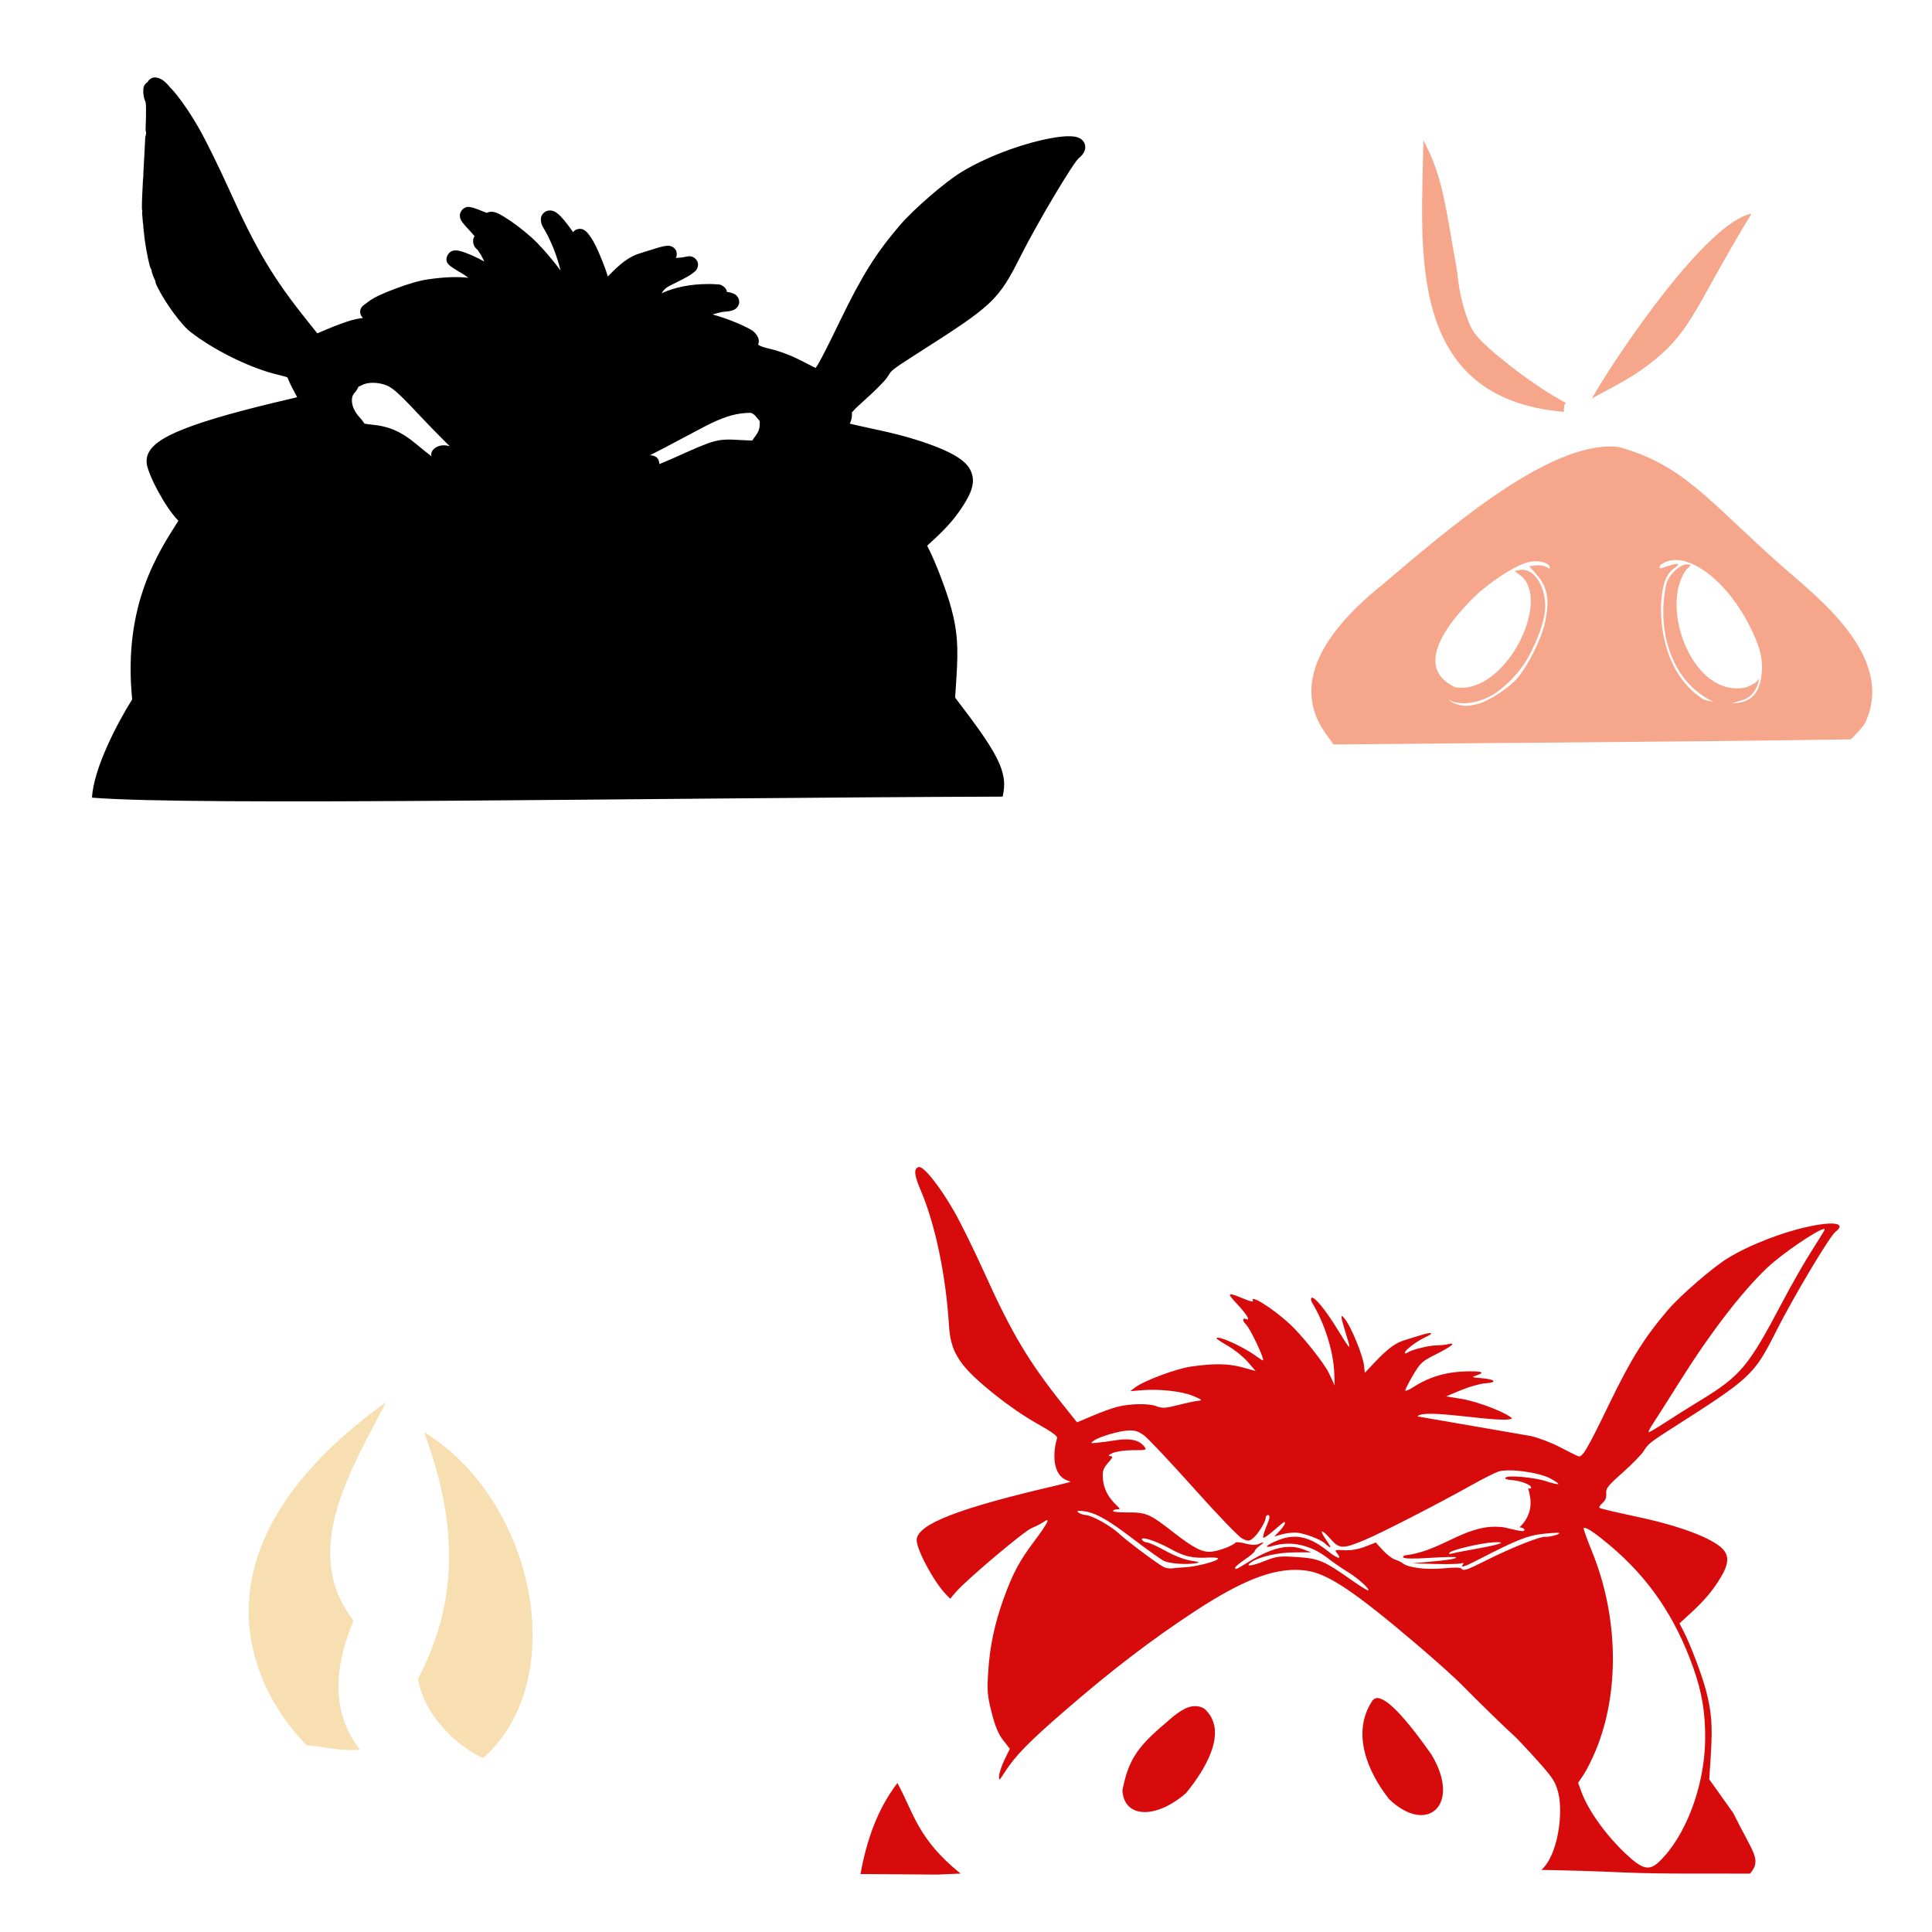
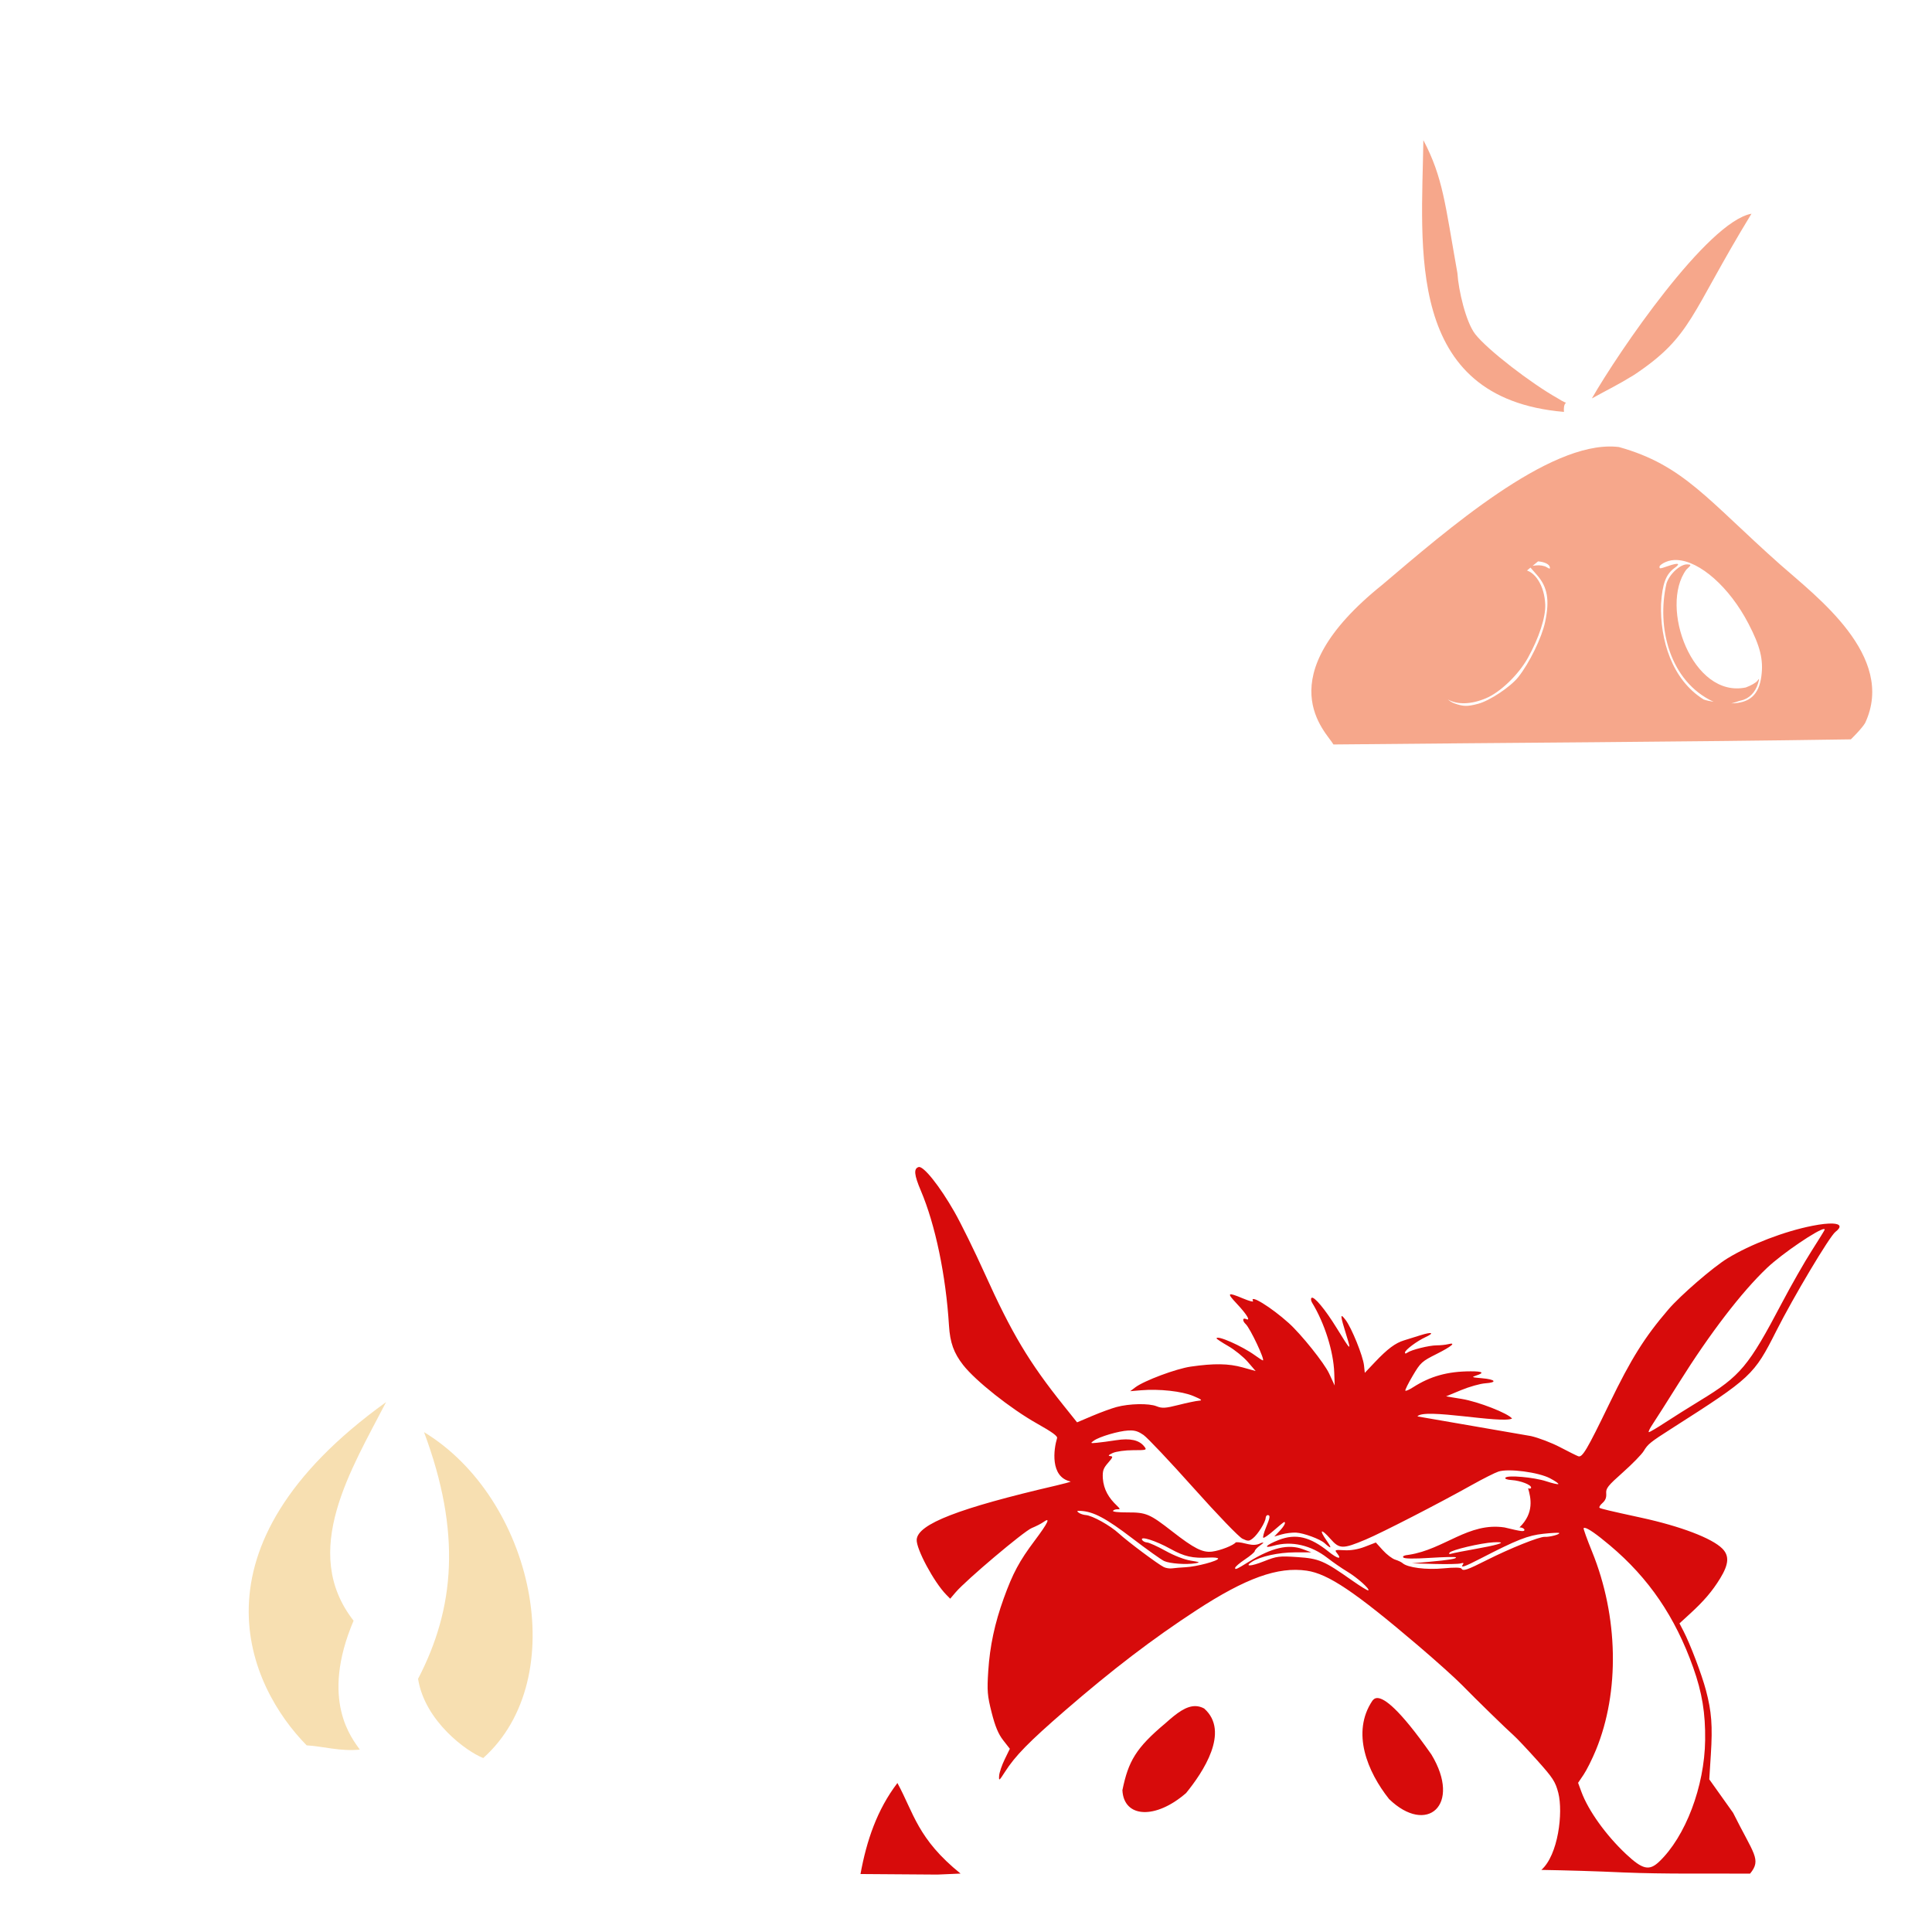
<svg xmlns="http://www.w3.org/2000/svg" xmlns:ns1="http://www.inkscape.org/namespaces/inkscape" xmlns:ns2="http://sodipodi.sourceforge.net/DTD/sodipodi-0.dtd" width="1080" height="1080" id="svg2" version="1.1" ns1:version="0.47 r22583" ns2:docname="NalaAdult.svg">
  <defs id="defs4">
    <ns1:perspective ns2:type="inkscape:persp3d" ns1:vp_x="0 : 526.18109 : 1" ns1:vp_y="0 : 1000 : 0" ns1:vp_z="744.09448 : 526.18109 : 1" ns1:persp3d-origin="372.04724 : 350.78739 : 1" id="perspective10" />
    <ns1:perspective id="perspective4527" ns1:persp3d-origin="0.5 : 0.33333333 : 1" ns1:vp_z="1 : 0.5 : 1" ns1:vp_y="0 : 1000 : 0" ns1:vp_x="0 : 0.5 : 1" ns2:type="inkscape:persp3d" />
    <ns1:perspective id="perspective4570" ns1:persp3d-origin="0.5 : 0.33333333 : 1" ns1:vp_z="1 : 0.5 : 1" ns1:vp_y="0 : 1000 : 0" ns1:vp_x="0 : 0.5 : 1" ns2:type="inkscape:persp3d" />
    <ns1:perspective id="perspective5239" ns1:persp3d-origin="0.5 : 0.33333333 : 1" ns1:vp_z="1 : 0.5 : 1" ns1:vp_y="0 : 1000 : 0" ns1:vp_x="0 : 0.5 : 1" ns2:type="inkscape:persp3d" />
    <ns1:perspective id="perspective5392" ns1:persp3d-origin="0.5 : 0.33333333 : 1" ns1:vp_z="1 : 0.5 : 1" ns1:vp_y="0 : 1000 : 0" ns1:vp_x="0 : 0.5 : 1" ns2:type="inkscape:persp3d" />
    <ns1:perspective id="perspective5442" ns1:persp3d-origin="0.5 : 0.33333333 : 1" ns1:vp_z="1 : 0.5 : 1" ns1:vp_y="0 : 1000 : 0" ns1:vp_x="0 : 0.5 : 1" ns2:type="inkscape:persp3d" />
    <ns1:perspective id="perspective5456" ns1:persp3d-origin="0.5 : 0.33333333 : 1" ns1:vp_z="1 : 0.5 : 1" ns1:vp_y="0 : 1000 : 0" ns1:vp_x="0 : 0.5 : 1" ns2:type="inkscape:persp3d" />
    <ns1:perspective id="perspective5613" ns1:persp3d-origin="0.5 : 0.33333333 : 1" ns1:vp_z="1 : 0.5 : 1" ns1:vp_y="0 : 1000 : 0" ns1:vp_x="0 : 0.5 : 1" ns2:type="inkscape:persp3d" />
    <ns1:perspective id="perspective5658" ns1:persp3d-origin="0.5 : 0.33333333 : 1" ns1:vp_z="1 : 0.5 : 1" ns1:vp_y="0 : 1000 : 0" ns1:vp_x="0 : 0.5 : 1" ns2:type="inkscape:persp3d" />
    <ns1:perspective id="perspective5681" ns1:persp3d-origin="0.5 : 0.33333333 : 1" ns1:vp_z="1 : 0.5 : 1" ns1:vp_y="0 : 1000 : 0" ns1:vp_x="0 : 0.5 : 1" ns2:type="inkscape:persp3d" />
    <ns1:perspective id="perspective6177" ns1:persp3d-origin="0.5 : 0.33333333 : 1" ns1:vp_z="1 : 0.5 : 1" ns1:vp_y="0 : 1000 : 0" ns1:vp_x="0 : 0.5 : 1" ns2:type="inkscape:persp3d" />
  </defs>
  <ns2:namedview id="base" pagecolor="#ffffff" bordercolor="#666666" borderopacity="1.0" ns1:pageopacity="0.0" ns1:pageshadow="2" ns1:zoom="0.16040848" ns1:cx="1712.6583" ns1:cy="29.813193" ns1:document-units="in" ns1:current-layer="layer1" showgrid="false" units="in" ns1:showpageshadow="false" borderlayer="false" ns1:window-width="1280" ns1:window-height="747" ns1:window-x="-4" ns1:window-y="-4" ns1:window-maximized="1" />
  <g ns1:label="Layer 1" ns1:groupmode="layer" id="layer1" transform="translate(0,27.64)">
-     <path id="path6207" style="fill:#000000" d="m 598.625,48.541 c -3.246,-0.147 -7.337,0.304 -12.49,1.321 -16.193,3.197 -35.379,10.554 -48.813,18.749 -9.129,5.569 -26.675,20.787 -34.114,29.468 -13.528,15.785 -21.34,28.267 -33.566,53.524 -6.287,12.988 -10.098,20.583 -12.421,24.502 -0.504,0.85 -0.925,1.433 -1.279,1.931 -0.617,-0.29 -0.705,-0.323 -1.557,-0.748 -1.815,-0.906 -4.102,-2.069 -6.393,-3.27 -5.09,-2.669 -12.269,-5.439 -17.247,-6.574 -2.981,-0.68 -4.774,-1.251 -5.815,-1.754 -0.498,-0.241 -0.835,-0.448 -1.165,-0.709 0.801,-1.819 0.263,-3.319 -0.051,-4.016 -0.334,-0.742 -0.635,-1.158 -0.953,-1.596 -1.695,-2.333 -3.305,-2.889 -5.526,-4.045 -2.221,-1.156 -4.917,-2.337 -7.83,-3.475 -3.594,-1.405 -7.445,-2.703 -11.109,-3.715 2.789,-0.813 5.341,-1.425 6.235,-1.485 1.929,-0.131 3.346,-0.293 4.765,-0.749 0.71,-0.228 1.468,-0.389 2.561,-1.51 0.546,-0.561 1.213,-1.541 1.35,-2.813 0.137,-1.272 -0.347,-2.51 -0.848,-3.223 -1.002,-1.426 -1.823,-1.64 -2.508,-1.936 -0.685,-0.296 -1.329,-0.483 -2.042,-0.653 -0.413,-0.098 -1.045,-0.141 -1.506,-0.224 -0.042,-0.258 -0.018,-0.529 -0.105,-0.767 -0.4,-1.089 -1.084,-1.763 -1.607,-2.159 -2.091,-1.586 -2.865,-1.194 -4.111,-1.321 -1.246,-0.126 -2.698,-0.168 -4.495,-0.163 -9.855,0.028 -18.261,1.654 -26.139,5.13 1.959,-3.083 2.899,-3.343 9.059,-6.428 4.374,-2.19 7.16,-3.689 9.163,-5.408 0.501,-0.43 1.029,-0.728 1.668,-2.075 0.32,-0.673 0.73,-1.897 0.262,-3.405 -0.469,-1.508 -1.801,-2.532 -2.644,-2.888 -1.686,-0.712 -2.297,-0.425 -2.991,-0.348 -0.694,0.078 -1.353,0.214 -2.096,0.4 -0.472,0.118 -2.786,0.382 -4.521,0.455 0.085,-0.169 0.166,-0.195 0.251,-0.406 0.344,-0.849 0.539,-2.476 -0.148,-3.825 -0.687,-1.349 -1.782,-1.947 -2.462,-2.214 -1.361,-0.534 -1.929,-0.381 -2.54,-0.347 -0.612,0.034 -1.173,0.119 -1.789,0.237 -1.233,0.236 -2.665,0.609 -4.383,1.154 -2.991,0.949 -7.154,2.254 -9.182,2.872 -5.77,1.759 -10.791,5.651 -17.728,12.909 -0.827,-2.902 -2.011,-6.071 -3.364,-9.411 -2.16,-5.333 -4.378,-10.279 -6.794,-13.434 -0.852,-1.112 -1.209,-1.811 -2.673,-2.876 -0.366,-0.266 -0.829,-0.629 -1.845,-0.865 -1.016,-0.236 -2.988,0.023 -4.138,1.071 -0.285,0.259 -0.374,0.501 -0.555,0.753 -1.71,-2.462 -3.35,-4.673 -4.836,-6.451 -1.38,-1.651 -2.595,-2.967 -3.895,-4.01 -0.65,-0.522 -1.282,-1.007 -2.373,-1.406 -1.091,-0.399 -3.459,-0.611 -5.154,0.879 -2.02,1.776 -1.871,3.71 -1.713,4.958 0.157,1.248 0.567,2.285 1.194,3.315 4.228,6.942 7.704,15.809 9.763,24.171 -0.926,-1.204 -1.707,-2.326 -2.712,-3.582 -4.531,-5.664 -9.496,-11.306 -13.367,-14.787 -5.169,-4.648 -10.834,-8.843 -15.183,-11.51 -2.175,-1.334 -3.756,-2.291 -5.844,-2.827 -0.522,-0.134 -1.101,-0.27 -2,-0.213 -0.545,0.035 -1.334,0.213 -2.111,0.638 -0.555,-0.201 -0.874,-0.271 -1.542,-0.55 -2.26,-0.944 -4.01,-1.641 -5.482,-2.113 -0.736,-0.236 -1.379,-0.423 -2.19,-0.535 -0.811,-0.113 -2.016,-0.562 -3.986,0.898 -0.985,0.73 -1.743,2.152 -1.87,3.231 -0.127,1.079 0.088,1.79 0.273,2.313 0.37,1.046 0.771,1.563 1.199,2.147 0.857,1.168 1.944,2.35 3.409,3.909 1.3,1.384 2.396,2.655 3.28,3.731 -0.407,0.672 -0.712,1.365 -0.76,1.964 -0.259,3.234 1.198,4.558 2.778,6.05 -0.486,-0.459 0.882,1.229 1.939,3.124 0.483,0.866 1.016,1.994 1.538,3.014 -2.32,-1.256 -4.705,-2.428 -6.919,-3.403 -2.354,-1.036 -4.462,-1.858 -6.325,-2.351 -0.932,-0.247 -1.729,-0.46 -2.957,-0.43 -0.614,0.015 -1.404,0.034 -2.52,0.654 -1.117,0.62 -2.351,2.394 -2.445,3.855 -0.129,2.004 0.566,2.528 0.84,2.912 0.274,0.384 0.459,0.563 0.616,0.716 0.313,0.305 0.531,0.469 0.774,0.655 0.487,0.372 1.024,0.741 1.671,1.164 1.293,0.846 2.982,1.883 4.85,2.96 0.998,0.575 2.22,1.441 3.465,2.378 -6.414,-0.732 -13.521,-0.432 -22.897,0.918 -4.79,0.69 -11.312,2.71 -17.602,5.061 -6.291,2.351 -11.875,4.707 -15.37,7.345 l -2.871,2.166 c -1.064,0.804 -1.729,2.111 -1.752,3.444 -0.024,1.333 0.594,2.663 1.629,3.504 -2.069,0.281 -4.102,0.643 -5.988,1.149 -3.334,0.894 -9.268,3.096 -14.131,5.158 l -5.457,2.309 -5.433,-6.799 c 3.1e-4,-0.005 0,-0.009 0,-0.014 -19.186,-23.959 -28.504,-39.564 -43.59,-73.012 -5.627,-12.475 -13.139,-27.777 -17.018,-34.593 -4.218,-7.411 -8.659,-14.028 -12.513,-18.857 -1.384,-1.734 -2.66,-3.149 -3.912,-4.406 -0.169,-0.283 -0.37,-0.546 -0.597,-0.785 -2.192,-2.235 -3.761,-4.008 -7.042,-4.551 -1.901,-0.304 -3.939,0.797 -4.727,2.554 -1.251,0.649 -2.152,1.931 -2.34,3.327 -0.04,0.306 -0.051,0.578 -0.066,0.812 -0.172,2.673 0.247,4.982 1.395,7.412 -0.35,-0.74 -0.112,-0.346 -0.047,0.293 0.065,0.638 0.125,1.647 0.147,2.966 0.043,2.638 -0.039,6.52 -0.243,11.643 -0.021,0.585 0.076,1.174 0.283,1.722 -0.035,0.334 -0.097,1.214 -0.081,1.262 -0.235,0.509 -0.371,1.062 -0.4,1.622 -0.116,2.471 -0.242,5.081 -0.403,8 -0.293,5.307 -0.462,8.387 -0.662,12.024 -0.012,0.249 -0.006,0.5 0.022,0.748 0.025,0.212 -0.018,1.435 -0.149,2.102 -0.038,0.208 -0.061,0.418 -0.069,0.629 -3.15e-4,0.006 0,0.009 0,0.014 -0.428,7.957 -0.652,12.698 -0.589,16.126 0.011,0.45 0.092,0.899 0.238,1.325 -0.11,0.433 -0.153,0.883 -0.128,1.329 0.099,1.678 0.26,3.459 0.469,5.62 0.038,0.371 0.124,0.737 0.254,1.086 -0.061,0.366 -0.076,0.74 -0.044,1.109 0.026,0.28 0.043,0.395 0.053,0.496 0.755,8.058 2.013,15.388 3.716,21.655 0.153,0.558 0.418,1.086 0.774,1.542 0.218,2.25 1.151,4.063 2.194,6.379 0.016,0.58 0.147,1.157 0.384,1.686 2.683,5.931 7.361,13.154 11.775,18.725 0.128,0.171 0.248,0.335 0.376,0.503 0.248,0.308 0.509,0.668 0.755,0.964 0.096,0.11 0.197,0.215 0.303,0.315 0.013,0.01 0.026,0.021 0.041,0.031 1.9,2.367 3.81,4.493 5.711,5.986 13.387,10.511 34.166,20.71 49.632,24.262 2.7,0.62 4.021,1.05 4.8,1.337 0.095,0.18 0.188,0.35 0.272,0.581 0.251,0.682 0.563,1.416 0.94,2.243 0.753,1.654 1.766,3.647 2.886,5.691 0.54,0.987 0.903,1.711 1.368,2.58 -0.918,0.229 -1.635,0.426 -2.69,0.671 -27.387,6.361 -46.865,11.758 -59.882,16.811 -6.509,2.526 -11.395,4.946 -15.006,7.594 -3.611,2.648 -6.291,5.848 -6.552,9.899 -0.185,2.872 0.672,5.041 1.761,7.857 1.088,2.817 2.587,5.969 4.309,9.176 3.443,6.415 7.624,12.937 11.671,17.071 -11.04,17.496 -31.137,47.054 -25.824,99.867 -8.232,13.042 -21.61,38.587 -22.463,54.925 57.381,4.68 310.8,0.092 509.022,-0.581 3.43,-13.683 -2.755,-24.333 -26.527,-55.337 l 0.788,-12.227 c 1.043,-16.336 0.384,-25.183 -2.857,-37.384 -2.533,-9.535 -8.791,-26.033 -12.955,-34.064 l -0.638,-1.238 3.337,-3.066 c 8.051,-7.362 13.141,-13.324 17.732,-20.836 2.592,-4.241 4.259,-7.917 4.517,-11.761 0.258,-3.845 -1.387,-7.624 -4.054,-10.286 -3.873,-3.867 -9.997,-6.916 -18.124,-10.01 -8.127,-3.094 -18.182,-6 -29.335,-8.424 -8.56,-1.86 -13.843,-3.03 -17.31,-3.847 0.88,-1.796 1.357,-3.818 1.2,-5.738 -0.067,-0.82 -0.413,0.054 0.462,-1.054 0.875,-1.108 3.188,-3.342 7.383,-7.071 2.722,-2.42 5.41,-4.988 7.605,-7.24 2.195,-2.252 3.729,-3.798 4.889,-5.725 1.076,-1.789 1.393,-2.277 3.212,-3.735 1.819,-1.459 5.157,-3.667 11.229,-7.541 22.167,-14.146 33.737,-21.573 41.702,-29.007 7.965,-7.434 11.845,-14.685 18.091,-27.065 4.716,-9.348 12.148,-22.548 18.768,-33.639 3.31,-5.545 6.428,-10.58 8.878,-14.325 1.225,-1.872 2.287,-3.42 3.093,-4.518 0.806,-1.098 1.716,-1.917 1.092,-1.436 1.144,-0.881 2.101,-1.735 2.907,-2.938 0.806,-1.204 1.586,-3.283 0.799,-5.412 -0.787,-2.129 -2.532,-3.095 -3.826,-3.555 -1.294,-0.461 -2.515,-0.597 -3.872,-0.658 l 2e-5,4.5e-5 z M 208.386,186.342 c 2.543,-0.007 5.356,0.502 7.707,1.454 3.066,1.242 6.459,4.011 15.734,13.883 7.17,7.632 13.886,14.517 19.57,20.128 -6.985,-2.148 -11.498,2.864 -10.096,5.685 -2.24,-1.679 -5.253,-4.084 -8.971,-7.182 -7.951,-6.624 -14.886,-9.667 -24.242,-10.545 -1.808,-0.17 -3.279,-0.393 -4.383,-0.592 -0.063,-0.104 -0.108,-0.245 -0.175,-0.349 -0.681,-1.065 -1.539,-2.137 -2.565,-3.235 -2.434,-2.603 -3.786,-5.525 -4.146,-7.983 -0.36,-2.458 0.162,-4.293 1.347,-5.616 0.975,-1.088 1.722,-2.233 2.268,-3.515 0.67,-0.233 1.324,-0.506 1.971,-0.873 1.196,-0.678 3.441,-1.255 5.981,-1.262 l 0,9e-5 z m 211.021,16.78 c 1.396,-0.094 4.133,2.897 3.141,2.16 1.456,1.455 1.908,2.142 2.026,2.426 0.118,0.284 0.222,0.711 0.113,2.401 -0.138,2.147 -0.831,3.96 -2.291,5.836 -0.735,0.945 -1.311,1.814 -1.847,2.655 -1.736,-0.029 -4.242,-0.124 -7.064,-0.286 -5.834,-0.336 -9.602,-0.515 -14.529,0.852 -4.927,1.367 -10.692,3.997 -22.173,9.131 -4.802,2.148 -6.524,2.811 -8.221,3.469 -0.036,-1.751 -0.546,-4.727 -5.258,-4.929 3.348,-1.671 6.966,-3.539 10.107,-5.206 6.211,-3.296 15.102,-8.003 19.752,-10.456 9.941,-5.243 16.731,-7.455 23.476,-7.935 1.287,-0.091 2.216,-0.131 2.767,-0.117 z" />
    <path id="path6032" style="fill:#f7dfb1" d="m 237.04,772.934 c 20.961,56.164 17.168,98.549 -3.337,137.891 3.734,23.723 27.249,40.753 36.441,44.288 49.953,-44.762 28.007,-145.055 -33.104,-182.179 z m -21.229,-16.779 c -113.193,81.456 -76.65,159.122 -44.374,191.875 9.019,0.484 18.602,3.475 29.696,2.376 -4.163,-6.031 -22.429,-27.428 -3.48,-72.066 -30.28,-38.724 -1.077,-84.894 18.158,-122.186 z" />
-     <path id="path5635" style="fill:#f6a78b" d="m 795.667,50.692 c -0.801,60.032 -10.799,144.286 78.591,151.92 -0.607,-8.585 4.854,-2.253 -3.726,-7.731 -14.574,-8.201 -38.954,-26.898 -45.852,-35.719 -5.264,-6.732 -9.39,-24.617 -9.978,-34.154 -6.896,-38.64 -7.99,-53.299 -19.035,-74.316 z m 183.417,41.137 c -24.653,4.447 -74.356,77.292 -89.22,103.259 9.871,-5.445 14.037,-7.283 23.66,-13.189 32.509,-21.728 30.968,-33.382 65.56,-90.07 z m -75.921,130.245 c -37.654,-2.843 -94.648,46.823 -130.396,77.134 -65.553,52.608 -31.043,82.585 -27.369,89.32 100.825,-1.017 191.392,-1.376 289.234,-2.862 0.053,-0.018 6.081,-5.909 7.98,-9.131 17.571,-37.494 -27.597,-70.942 -47.552,-88.657 -40.405,-35.87 -53.833,-55.561 -90.121,-65.634 -0.588,-0.072 -1.179,-0.126 -1.777,-0.171 z m 34.412,63.353 c 12.54,0.622 29.098,14.921 39.835,35.571 6.57,12.636 8.402,20.078 7.228,29.203 -1.348,10.476 -6.407,15.188 -16.844,15.36 2.138,-0.476 4.014,-1.32 5.498,-1.631 4.461,-0.935 8.05,-4.597 9.524,-9.707 0.761,-2.64 0.683,-2.873 -0.409,-1.308 -0.731,1.048 -3.66,2.732 -6.521,3.747 -29.757,6.199 -48.492,-45.077 -33.237,-65.854 2.912,-2.743 2.926,-2.811 0.641,-2.958 -3.87,-0.249 -10,5.316 -11.71,10.636 -5.681,24.664 1.823,54.885 26.358,66.199 -2.343,-0.396 -4.437,-0.865 -5.576,-1.303 -17.82,-11.084 -24.45,-33.461 -23.822,-53.336 0.72,-11.394 2.707,-16.701 7.582,-20.209 3.611,-2.599 2.09,-3.032 -3.663,-1.053 -4.734,1.629 -4.851,1.639 -4.762,0.27 0.037,-0.582 1.565,-1.715 3.386,-2.513 1.984,-0.869 4.17,-1.231 6.492,-1.116 z m -77.798,0.745 c 3.333,0.257 6.133,1.446 6.572,3.113 0.31,1.177 -0.058,1.198 -1.836,0.093 -1.254,-0.779 -3.857,-1.199 -5.937,-0.946 l -3.704,0.451 4.341,4.954 c 5.862,6.669 7.126,13.951 4.539,26.143 -1.868,8.803 -8.706,22.882 -14.997,30.84 -4.36,5.516 -15.969,13.243 -22.479,14.969 -6.026,1.597 -8.312,1.546 -13.29,-0.251 -1.229,-0.444 -2.472,-1.199 -3.647,-2.178 5.426,3.049 13.051,2.83 21.39,-0.691 7.997,-3.377 18.155,-13.18 23.361,-22.543 6.237,-11.215 9.98,-22.711 9.707,-29.802 -0.409,-10.608 -5.824,-18.959 -12.165,-19.454 -0.656,-0.051 -1.321,-0.026 -1.992,0.097 l -3.021,0.552 3.461,2.659 c 2.507,1.922 3.933,4.355 5.125,8.75 4.203,20.457 -18.094,57.282 -41.615,53.667 -26.352,-12.082 0.255,-41.053 13.504,-53.338 10.692,-8.952 21.659,-15.535 27.99,-16.81 1.56,-0.314 3.177,-0.391 4.692,-0.275 z" />
+     <path id="path5635" style="fill:#f6a78b" d="m 795.667,50.692 c -0.801,60.032 -10.799,144.286 78.591,151.92 -0.607,-8.585 4.854,-2.253 -3.726,-7.731 -14.574,-8.201 -38.954,-26.898 -45.852,-35.719 -5.264,-6.732 -9.39,-24.617 -9.978,-34.154 -6.896,-38.64 -7.99,-53.299 -19.035,-74.316 z m 183.417,41.137 c -24.653,4.447 -74.356,77.292 -89.22,103.259 9.871,-5.445 14.037,-7.283 23.66,-13.189 32.509,-21.728 30.968,-33.382 65.56,-90.07 z m -75.921,130.245 c -37.654,-2.843 -94.648,46.823 -130.396,77.134 -65.553,52.608 -31.043,82.585 -27.369,89.32 100.825,-1.017 191.392,-1.376 289.234,-2.862 0.053,-0.018 6.081,-5.909 7.98,-9.131 17.571,-37.494 -27.597,-70.942 -47.552,-88.657 -40.405,-35.87 -53.833,-55.561 -90.121,-65.634 -0.588,-0.072 -1.179,-0.126 -1.777,-0.171 z m 34.412,63.353 c 12.54,0.622 29.098,14.921 39.835,35.571 6.57,12.636 8.402,20.078 7.228,29.203 -1.348,10.476 -6.407,15.188 -16.844,15.36 2.138,-0.476 4.014,-1.32 5.498,-1.631 4.461,-0.935 8.05,-4.597 9.524,-9.707 0.761,-2.64 0.683,-2.873 -0.409,-1.308 -0.731,1.048 -3.66,2.732 -6.521,3.747 -29.757,6.199 -48.492,-45.077 -33.237,-65.854 2.912,-2.743 2.926,-2.811 0.641,-2.958 -3.87,-0.249 -10,5.316 -11.71,10.636 -5.681,24.664 1.823,54.885 26.358,66.199 -2.343,-0.396 -4.437,-0.865 -5.576,-1.303 -17.82,-11.084 -24.45,-33.461 -23.822,-53.336 0.72,-11.394 2.707,-16.701 7.582,-20.209 3.611,-2.599 2.09,-3.032 -3.663,-1.053 -4.734,1.629 -4.851,1.639 -4.762,0.27 0.037,-0.582 1.565,-1.715 3.386,-2.513 1.984,-0.869 4.17,-1.231 6.492,-1.116 z m -77.798,0.745 c 3.333,0.257 6.133,1.446 6.572,3.113 0.31,1.177 -0.058,1.198 -1.836,0.093 -1.254,-0.779 -3.857,-1.199 -5.937,-0.946 l -3.704,0.451 4.341,4.954 c 5.862,6.669 7.126,13.951 4.539,26.143 -1.868,8.803 -8.706,22.882 -14.997,30.84 -4.36,5.516 -15.969,13.243 -22.479,14.969 -6.026,1.597 -8.312,1.546 -13.29,-0.251 -1.229,-0.444 -2.472,-1.199 -3.647,-2.178 5.426,3.049 13.051,2.83 21.39,-0.691 7.997,-3.377 18.155,-13.18 23.361,-22.543 6.237,-11.215 9.98,-22.711 9.707,-29.802 -0.409,-10.608 -5.824,-18.959 -12.165,-19.454 -0.656,-0.051 -1.321,-0.026 -1.992,0.097 l -3.021,0.552 3.461,2.659 z" />
    <path style="fill:#d70b0b" d="m 1024.5,656.339 c -2.61,-0.118 -6.487,0.287 -11.43,1.263 -15.561,3.072 -34.546,10.345 -47.367,18.166 -8.08,4.929 -26.292,20.68 -33.072,28.592 -13.333,15.558 -20.785,27.452 -32.941,52.564 -12.594,26.015 -15.162,30.35 -17.459,29.485 -0.986,-0.371 -5.586,-2.665 -10.218,-5.094 -4.632,-2.429 -11.913,-5.209 -16.174,-6.182 l -63.497,-10.991 c 3.646,-4.857 46.556,4.147 52.919,1.214 -2.117,-2.913 -18.873,-9.462 -28.086,-10.976 l -8.82,-1.441 8.362,-3.474 c 4.598,-1.91 10.717,-3.632 13.595,-3.827 6.955,-0.47 5.739,-2.202 -1.999,-2.846 -5.606,-0.467 -5.895,-0.599 -3.114,-1.496 4.802,-1.549 3.71,-2.374 -3.115,-2.355 -12.849,0.036 -22.498,2.71 -32.258,8.974 -2.051,1.317 -3.946,2.147 -4.216,1.84 -0.27,-0.307 1.582,-4.056 4.114,-8.338 4.352,-7.358 5.074,-8.028 13.285,-12.14 8.489,-4.251 11.397,-6.734 6.408,-5.487 -1.372,0.343 -4.22,0.628 -6.321,0.635 -4.212,0.013 -14.098,2.467 -16.341,4.058 -0.966,0.685 -1.408,0.661 -1.36,-0.088 0.092,-1.423 6.685,-6.354 11.449,-8.555 5.317,-2.456 3.654,-3.109 -2.747,-1.078 -3.006,0.954 -7.169,2.251 -9.239,2.882 -4.867,1.483 -9.27,4.782 -16.273,12.173 l -5.651,5.972 -0.438,-4.126 c -0.572,-5.344 -6.943,-21.056 -10.326,-25.474 -3.156,-4.122 -3.078,-2.819 0.519,8.763 2.796,9.002 2.521,8.782 -5.461,-4.182 -6.478,-10.521 -12.759,-18.046 -14.091,-16.875 -0.464,0.408 -0.313,1.62 0.334,2.683 6.994,11.483 11.951,27.186 12.384,39.208 l 0.247,7.098 -3.127,-6.749 c -2.698,-5.805 -15.604,-21.925 -22.557,-28.178 -9.909,-8.911 -22.188,-16.442 -19.951,-12.24 0.317,0.595 -2.144,-0.062 -5.468,-1.451 -8.874,-3.707 -9.421,-3.3 -3.726,2.759 5.66,6.022 8.079,9.967 5.338,8.708 -2.072,-0.952 -2.227,0.953 -0.225,2.844 2.523,2.384 10.994,20.364 9.549,20.271 -0.282,-0.018 -2.268,-1.3 -4.407,-2.847 -7.223,-5.225 -21.34,-11.451 -21.468,-9.465 -0.018,0.283 2.935,2.225 6.551,4.308 3.616,2.083 8.531,6.065 10.933,8.857 l 4.375,5.083 -7.289,-2.033 c -7.911,-2.198 -15.946,-2.316 -29.019,-0.434 -8.14,1.172 -26.035,7.857 -30.947,11.565 l -2.871,2.166 6.031,-0.512 c 10.179,-0.864 22.87,0.526 29.263,3.209 4.669,1.959 5.286,2.483 3.098,2.621 -1.506,0.095 -6.633,1.172 -11.389,2.378 -7.328,1.858 -9.199,1.962 -12.254,0.731 -4.286,-1.727 -15.137,-1.523 -22.372,0.417 -2.768,0.742 -8.868,2.969 -13.555,4.956 l -8.526,3.618 -7.532,-9.412 c -19.339,-24.151 -29.019,-40.359 -44.176,-73.965 -5.575,-12.36 -13.152,-27.765 -16.831,-34.229 -8.236,-14.472 -17.391,-25.931 -20.052,-25.102 -2.83,0.882 -2.497,4.363 1.261,13.204 8.086,19.024 13.997,47.338 15.727,75.384 0.589,9.537 2.675,15.364 7.939,22.096 6.898,8.821 26.564,24.412 41.138,32.613 8.83,4.969 11.842,7.181 11.319,8.319 -1.798,5.875 -4.114,21.673 7.65,24.176 -0.013,0.192 -3.625,1.187 -8.042,2.213 -54.595,12.681 -77.492,21.553 -78.053,30.269 -0.332,5.152 9.631,23.734 16.492,30.744 l 2.233,2.27 3.047,-3.577 c 5.762,-6.782 38.054,-34.06 42.498,-35.897 2.449,-1.013 5.359,-2.496 6.464,-3.301 4.363,-3.176 2.763,0.275 -4.776,10.309 -8.571,11.407 -12.243,18.249 -17.299,32.255 -5.042,13.969 -7.755,26.686 -8.653,40.542 -0.725,11.186 -0.508,13.866 1.891,23.312 1.968,7.749 3.727,11.985 6.438,15.467 l 3.732,4.788 -2.872,5.898 c -1.586,3.244 -2.991,7.37 -3.111,9.163 -0.204,3.075 -0.013,2.96 3.219,-2.102 5.753,-9.009 13.35,-16.778 33.641,-34.356 26.361,-22.836 48.881,-40.036 73.245,-55.937 27.784,-18.133 45.726,-24.575 61.822,-22.233 12.015,1.748 26.938,11.778 62.334,41.92 9.735,8.29 20.702,18.139 24.37,21.888 8.155,8.334 24.718,24.49 29.065,28.344 1.756,1.557 7.659,7.818 13.113,13.911 8.843,9.879 10.114,11.844 11.781,18.19 2.752,11.036 -0.033,34.686 -9.489,43.023 14.11,0.229 31.066,0.732 45.782,1.415 23.638,0.974 47.255,0.529 70.892,0.668 6.531,-7.934 2.059,-10.811 -9.469,-33.98 l -13.337,-18.741 0.875,-13.798 c 1.03,-16.135 0.427,-24.092 -2.724,-35.953 -2.381,-8.964 -8.776,-25.8 -12.604,-33.182 l -2.205,-4.239 5.835,-5.34 c 7.869,-7.196 12.569,-12.715 16.953,-19.887 4.821,-7.888 5.143,-12.605 1.114,-16.627 -5.797,-5.788 -23.336,-12.454 -45.284,-17.223 -17.766,-3.861 -22.532,-4.993 -23.284,-5.527 -0.439,-0.312 0.282,-1.518 1.594,-2.671 1.674,-1.472 2.306,-3.065 2.119,-5.355 -0.234,-2.874 0.869,-4.277 9.32,-11.79 5.276,-4.69 10.514,-10.054 11.638,-11.922 2.349,-3.905 3.671,-4.967 15.844,-12.735 44.316,-28.281 45.786,-29.647 58.245,-54.341 9.606,-19.04 29.82,-52.925 33.07,-55.428 3.671,-2.829 2.847,-4.462 -1.502,-4.659 l 0,0 z m -4.843,3.053 c 0.253,0.008 0.373,0.116 0.359,0.333 -0.018,0.288 -3.301,5.624 -7.298,11.864 -3.997,6.24 -11.476,19.347 -16.618,29.117 -18.666,35.461 -23.143,40.815 -45.509,54.444 -6.558,3.996 -15.543,9.647 -19.972,12.554 -4.429,2.906 -8.434,5.258 -8.898,5.228 -0.464,-0.03 0.503,-2.05 2.148,-4.494 1.645,-2.444 8.262,-12.867 14.713,-23.157 17.296,-27.59 35.003,-50.676 49.175,-64.134 8.589,-8.156 28.916,-21.846 31.899,-21.754 z m -387.137,112.601 c 2.467,0.099 4.234,0.802 6.722,2.531 2.192,1.523 14.751,14.826 27.903,29.55 13.567,15.187 25.418,27.485 27.384,28.432 3.091,1.489 3.725,1.465 5.858,-0.228 2.758,-2.189 6.967,-8.91 7.125,-11.368 0.059,-0.92 0.604,-1.637 1.201,-1.598 1.482,0.096 1.296,1.339 -1.076,7.083 -1.118,2.706 -1.781,5.213 -1.471,5.565 0.31,0.353 2.98,-1.482 5.937,-4.081 2.957,-2.599 5.561,-4.725 5.781,-4.71 1.141,0.073 -0.054,2.373 -2.636,5.068 l -2.913,3.037 4.159,-1.182 c 2.284,-0.653 5.897,-1.1 8.033,-0.989 4.249,0.221 13.462,3.617 15.912,5.869 3.848,3.535 4.286,3.048 1.199,-1.345 -4.483,-6.379 -3.183,-7.023 2.08,-1.035 5.063,5.76 6.87,5.784 19.759,0.358 9.088,-3.826 40.968,-20.214 59.24,-30.453 6.225,-3.489 12.941,-6.872 14.931,-7.528 5.588,-1.843 22.372,0.352 28.846,3.774 2.846,1.504 4.927,2.945 4.622,3.212 -0.305,0.268 -3.311,-0.417 -6.674,-1.528 -6.92,-2.287 -21.796,-3.592 -22.919,-2.012 -0.446,0.628 0.951,1.145 3.506,1.31 4.987,0.321 10.967,2.64 10.866,4.206 -0.039,0.603 -0.797,0.764 -1.684,0.356 1.536,5.363 3.575,13.751 -4.804,21.895 1.189,0.04 2.179,0.257 2.79,1.278 -0.081,1.253 -1.302,1.13 -11.155,-1.254 -20.124,-3.035 -33.58,12.207 -53.362,15.274 -2.675,0.258 -3.834,0.815 -3.21,1.525 0.624,0.71 5.999,0.785 14.911,0.215 7.668,-0.491 14.177,-0.636 14.453,-0.322 0.681,0.775 -3.673,1.511 -14.989,2.526 l -9.503,0.852 12.579,0.346 c 6.915,0.19 13.504,0.048 14.649,-0.309 1.446,-0.451 1.819,-0.276 1.216,0.571 -1.548,2.177 0.722,1.41 9.916,-3.332 20.357,-10.498 26.361,-12.859 35.019,-13.795 4.655,-0.503 8.648,-0.696 8.871,-0.442 0.641,0.729 -5.354,2.33 -8.066,2.156 -2.905,-0.187 -19.389,6.418 -32.39,12.978 -10.95,5.526 -13.312,6.334 -14.11,4.835 -0.389,-0.73 -3.934,-0.803 -10.153,-0.204 -9.55,0.921 -20.028,-0.413 -22.82,-2.907 -0.65,-0.58 -2.521,-1.468 -4.153,-1.971 -1.633,-0.503 -4.729,-2.865 -6.885,-5.245 l -3.917,-4.322 -6.021,2.329 c -3.908,1.51 -7.979,2.2 -11.631,1.982 -5.291,-0.317 -5.527,-0.216 -4.023,1.684 2.925,3.695 0.364,3.219 -4.73,-0.882 -10.427,-8.395 -18.345,-10.247 -27.923,-6.516 -7.185,2.799 -9.016,4.959 -2.697,3.177 9.892,-2.789 20.756,-0.315 29.959,6.83 3.166,2.458 8.124,5.885 11.013,7.609 5.555,3.314 12.834,9.786 11.866,10.55 -0.316,0.249 -4.322,-2.2 -8.915,-5.432 -15.986,-11.252 -18.603,-12.368 -30.788,-13.192 -10.051,-0.68 -11.448,-0.502 -18.595,2.336 -7.496,2.976 -11.212,3.122 -6.734,0.27 4.659,-2.967 14.844,-5.206 23.851,-5.236 l 9.28,-0.022 -4.799,-1.788 c -7.987,-2.963 -17.33,-0.791 -29.903,6.943 -7.181,4.417 -7.938,4.765 -7.858,3.521 0.039,-0.605 2.507,-2.731 5.485,-4.715 2.978,-1.984 5.444,-4.076 5.482,-4.659 0.038,-0.583 1.359,-1.985 2.932,-3.106 2.322,-1.654 2.431,-1.923 0.628,-1.438 -4.989,2.783 -9.613,-0.852 -14.17,-0.35 -1.196,1.683 -8.73,4.635 -13.26,5.186 -5.315,0.647 -10.03,-1.747 -22.333,-11.337 -12.546,-9.78 -14.502,-10.61 -25.015,-10.567 -5.069,0.021 -8.401,-0.359 -8.009,-0.91 0.369,-0.519 1.508,-0.903 2.519,-0.851 1.593,0.082 1.553,-0.167 -0.243,-1.916 -4.671,-4.409 -7.484,-9.033 -7.978,-15.383 -0.203,-4.243 0.246,-5.564 2.922,-8.64 2.76,-3.172 2.91,-3.646 1.202,-3.795 -1.381,-0.12 -0.963,-0.626 1.421,-1.725 1.855,-0.855 6.952,-1.566 11.323,-1.565 7.667,0 7.888,-0.068 6.248,-2.132 -2.828,-3.56 -7.867,-4.671 -15.645,-3.458 -3.843,0.599 -8.723,1.246 -10.836,1.442 -3.63,0.337 -3.721,0.266 -1.625,-1.217 3.134,-2.218 13.751,-5.346 19.175,-5.65 0.66,-0.037 1.277,-0.045 1.846,-0.022 z m 253.312,54.452 c 1.782,0.12 6.59,3.457 14.204,9.87 21.661,18.243 36.401,39.874 46.464,68.171 4.981,14.006 6.885,25.564 6.686,40.672 -0.341,25.829 -10.976,53.898 -25.721,67.898 -5.538,5.258 -9.266,4.399 -18.481,-4.246 -11.22,-10.526 -21.117,-24.326 -24.985,-34.853 l -1.833,-4.99 3.098,-4.588 c 1.701,-2.517 4.793,-8.701 6.87,-13.75 13.375,-32.508 12.552,-74.719 -2.148,-110.878 -2.853,-7.017 -4.976,-12.941 -4.728,-13.16 0.13,-0.114 0.318,-0.163 0.573,-0.146 z m -281.666,-9.491 c 7.148,0.417 14.069,4.095 28.644,15.222 8.281,6.322 16.366,12.091 17.957,12.815 3.172,1.446 12.276,2.101 17.477,1.253 2.885,-0.471 2.545,-0.659 -2.635,-1.493 -3.617,-0.583 -9.134,-2.728 -14.121,-5.486 -4.503,-2.49 -9.127,-4.587 -10.274,-4.661 -1.147,-0.074 -2.398,-0.73 -2.779,-1.446 -1.252,-2.352 7.535,0.426 15.745,4.971 7.931,4.39 12.448,5.415 21.634,4.914 2.86,-0.156 5.174,0.112 5.143,0.599 -0.084,1.304 -12.031,4.478 -18.036,4.794 -2.86,0.15 -6.31,0.447 -7.673,0.646 -1.363,0.199 -3.464,-0.12 -4.657,-0.708 -3.345,-1.65 -20.283,-14.318 -25.147,-18.798 -4.877,-4.493 -14.837,-10.026 -18.5,-10.288 -1.327,-0.095 -3.11,-0.703 -3.969,-1.34 -1.235,-0.916 -0.986,-1.12 1.19,-0.993 z m 234.05,17.532 c 2.985,0.243 -2.093,1.728 -13.135,3.687 -6.511,1.155 -12.685,2.37 -13.719,2.692 -1.229,0.383 -1.589,0.188 -1.047,-0.574 1.079,-1.519 17.485,-5.382 24.519,-5.77 1.573,-0.087 2.693,-0.092 3.381,-0.035 z m -68.043,87.093 c -1.916,-0.112 -2.63,1.145 -2.997,1.497 -11.909,17.755 -2.774,39.722 9.327,54.964 21.096,20.398 40.732,3.401 23.68,-24.874 -18.326,-26.152 -26.353,-31.372 -30.011,-31.587 z m -101.597,4.52 c -5.402,-0.26 -10.764,3.891 -16.955,9.439 -16.68,13.966 -20.866,21.349 -24.188,37.556 0.782,15.523 18.481,16.492 35.605,1.59 9.359,-11.513 24.723,-34.3 10.1,-47.264 -1.538,-0.831 -3.049,-1.249 -4.561,-1.322 z M 501.661,969.073 c -11.414,14.96 -17.261,32.326 -20.639,50.879 l 43.009,0.307 12.933,-0.56 c -24.05,-19.388 -26.168,-33.875 -35.303,-50.626 z" id="path5631" ns2:nodetypes="cssssssccccccssssssssssssssscccssssscccsssssssssscccscccsssssccccssssscccsscccsssccscccccccccssscccccccscccsssssscsssscccsssssssscccssssssssscccssssssssssssssccccssscccssssssssssscccsssssssssssscccsssssccsssssccssssssssscccsscscccssscccssssssssssssssscccssscccccccccccccccccc" />
    <path style="fill:#070103" d="m -2454.2,1024.005 c 0,-2.016 -2.434,-7.38 -5.409,-11.918 -5.784,-8.823 -11.863,-11.052 -30.146,-11.052 -18.147,0 -65.726,8.569 -73.188,13.181 -1.177,0.728 -9.856,-7.764 -19.286,-18.871 -23.007,-27.099 -54.487,-56.882 -64.582,-61.1 -4.518,-1.888 -11.246,-3.581 -14.952,-3.762 -5.774,-0.283 -5.952,-0.481 -1.246,-1.385 3.02,-0.58 9.234,0.181 13.81,1.691 7.093,2.341 11.102,1.846 27.2,-3.357 10.384,-3.357 21.604,-6.452 24.934,-6.878 4.838,-0.62 3.378,-1.701 -7.264,-5.382 -14.572,-5.04 -42.911,-6.315 -65.38,-2.942 l -13.318,2 6.054,-5.213 c 10.371,-8.931 49.128,-26.337 67.026,-30.102 28.745,-6.047 46.59,-6.927 64.463,-3.179 l 16.47,3.453 -10.416,-10.64 c -5.729,-5.852 -17.226,-14 -25.55,-18.107 -8.324,-4.107 -15.134,-7.983 -15.134,-8.615 0,-4.425 32.208,7.357 48.987,17.92 4.968,3.127 9.546,5.686 10.174,5.686 3.219,0 -18.125,-38.669 -24.065,-43.599 -4.712,-3.911 -4.665,-8.172 0.071,-6.354 6.263,2.403 0.337,-5.999 -13.086,-18.554 -13.506,-12.633 -12.338,-13.619 7.887,-6.661 7.577,2.607 13.132,3.697 12.344,2.421 -5.566,-9.006 22.747,5.958 46.013,24.318 16.326,12.883 47.278,46.829 54.096,59.326 l 7.925,14.529 -1.585,-15.739 c -2.681,-26.621 -15.936,-60.754 -33.102,-85.241 -1.589,-2.267 -2.094,-4.916 -1.123,-5.888 2.789,-2.789 17.813,13.01 33.697,35.435 19.57,27.631 20.206,28.054 12.714,8.475 -9.64,-25.192 -9.996,-28.068 -2.403,-19.372 8.14,9.322 24.526,43.305 26.56,55.084 l 1.567,9.075 11.695,-14.053 c 14.485,-17.405 23.79,-25.345 34.379,-29.333 4.505,-1.697 13.538,-5.169 20.073,-7.715 13.915,-5.422 17.699,-4.211 6.249,2.001 -10.258,5.566 -24.185,17.428 -24.185,20.6 0,1.668 0.98,1.673 3.027,0.013 4.75,-3.852 26.369,-10.728 35.717,-11.36 4.661,-0.315 10.927,-1.357 13.924,-2.314 10.894,-3.481 4.806,2.465 -13.427,13.114 -17.636,10.3 -19.156,11.879 -27.762,28.832 -5.008,9.864 -8.579,18.461 -7.936,19.104 0.643,0.643 4.74,-1.462 9.105,-4.677 20.768,-15.3 41.776,-22.64 70.289,-24.559 15.145,-1.019 17.701,0.666 7.264,4.79 -6.045,2.389 -5.389,2.655 7.122,2.889 17.266,0.323 20.206,3.983 4.836,6.022 -6.358,0.843 -19.685,5.539 -29.617,10.435 l -18.058,8.902 19.788,1.956 c 20.666,2.042 58.783,14.174 63.898,20.336 2.312,2.786 1.988,3.471 -1.664,3.524 -3.591,0.052 -2.652,1.815 4.511,8.475 7.221,6.714 8.116,8.41 4.436,8.41 -2.535,0 -6.605,0.648 -9.045,1.439 -3.262,1.058 -3.581,0.827 -1.204,-0.875 4.007,-2.869 -3.858,-5.375 -16.55,-5.273 l -8.475,0.068 8.095,4.315 8.096,4.315 -6.194,4.059 c -3.407,2.232 -6.935,4.059 -7.84,4.059 -0.905,0 -15.927,8.863 -33.38,19.695 -17.454,10.832 -36.638,22.718 -42.631,26.414 -10.823,6.674 -11.004,6.697 -26.636,3.36 -8.657,-1.848 -28.445,-3.382 -43.974,-3.41 l -28.235,-0.051 -12.474,9.86 c -15.991,12.64 -29.234,21.619 -31.886,21.619 -1.146,0 -2.083,-1.65 -2.083,-3.666 z" id="path6280" />
  </g>
</svg>